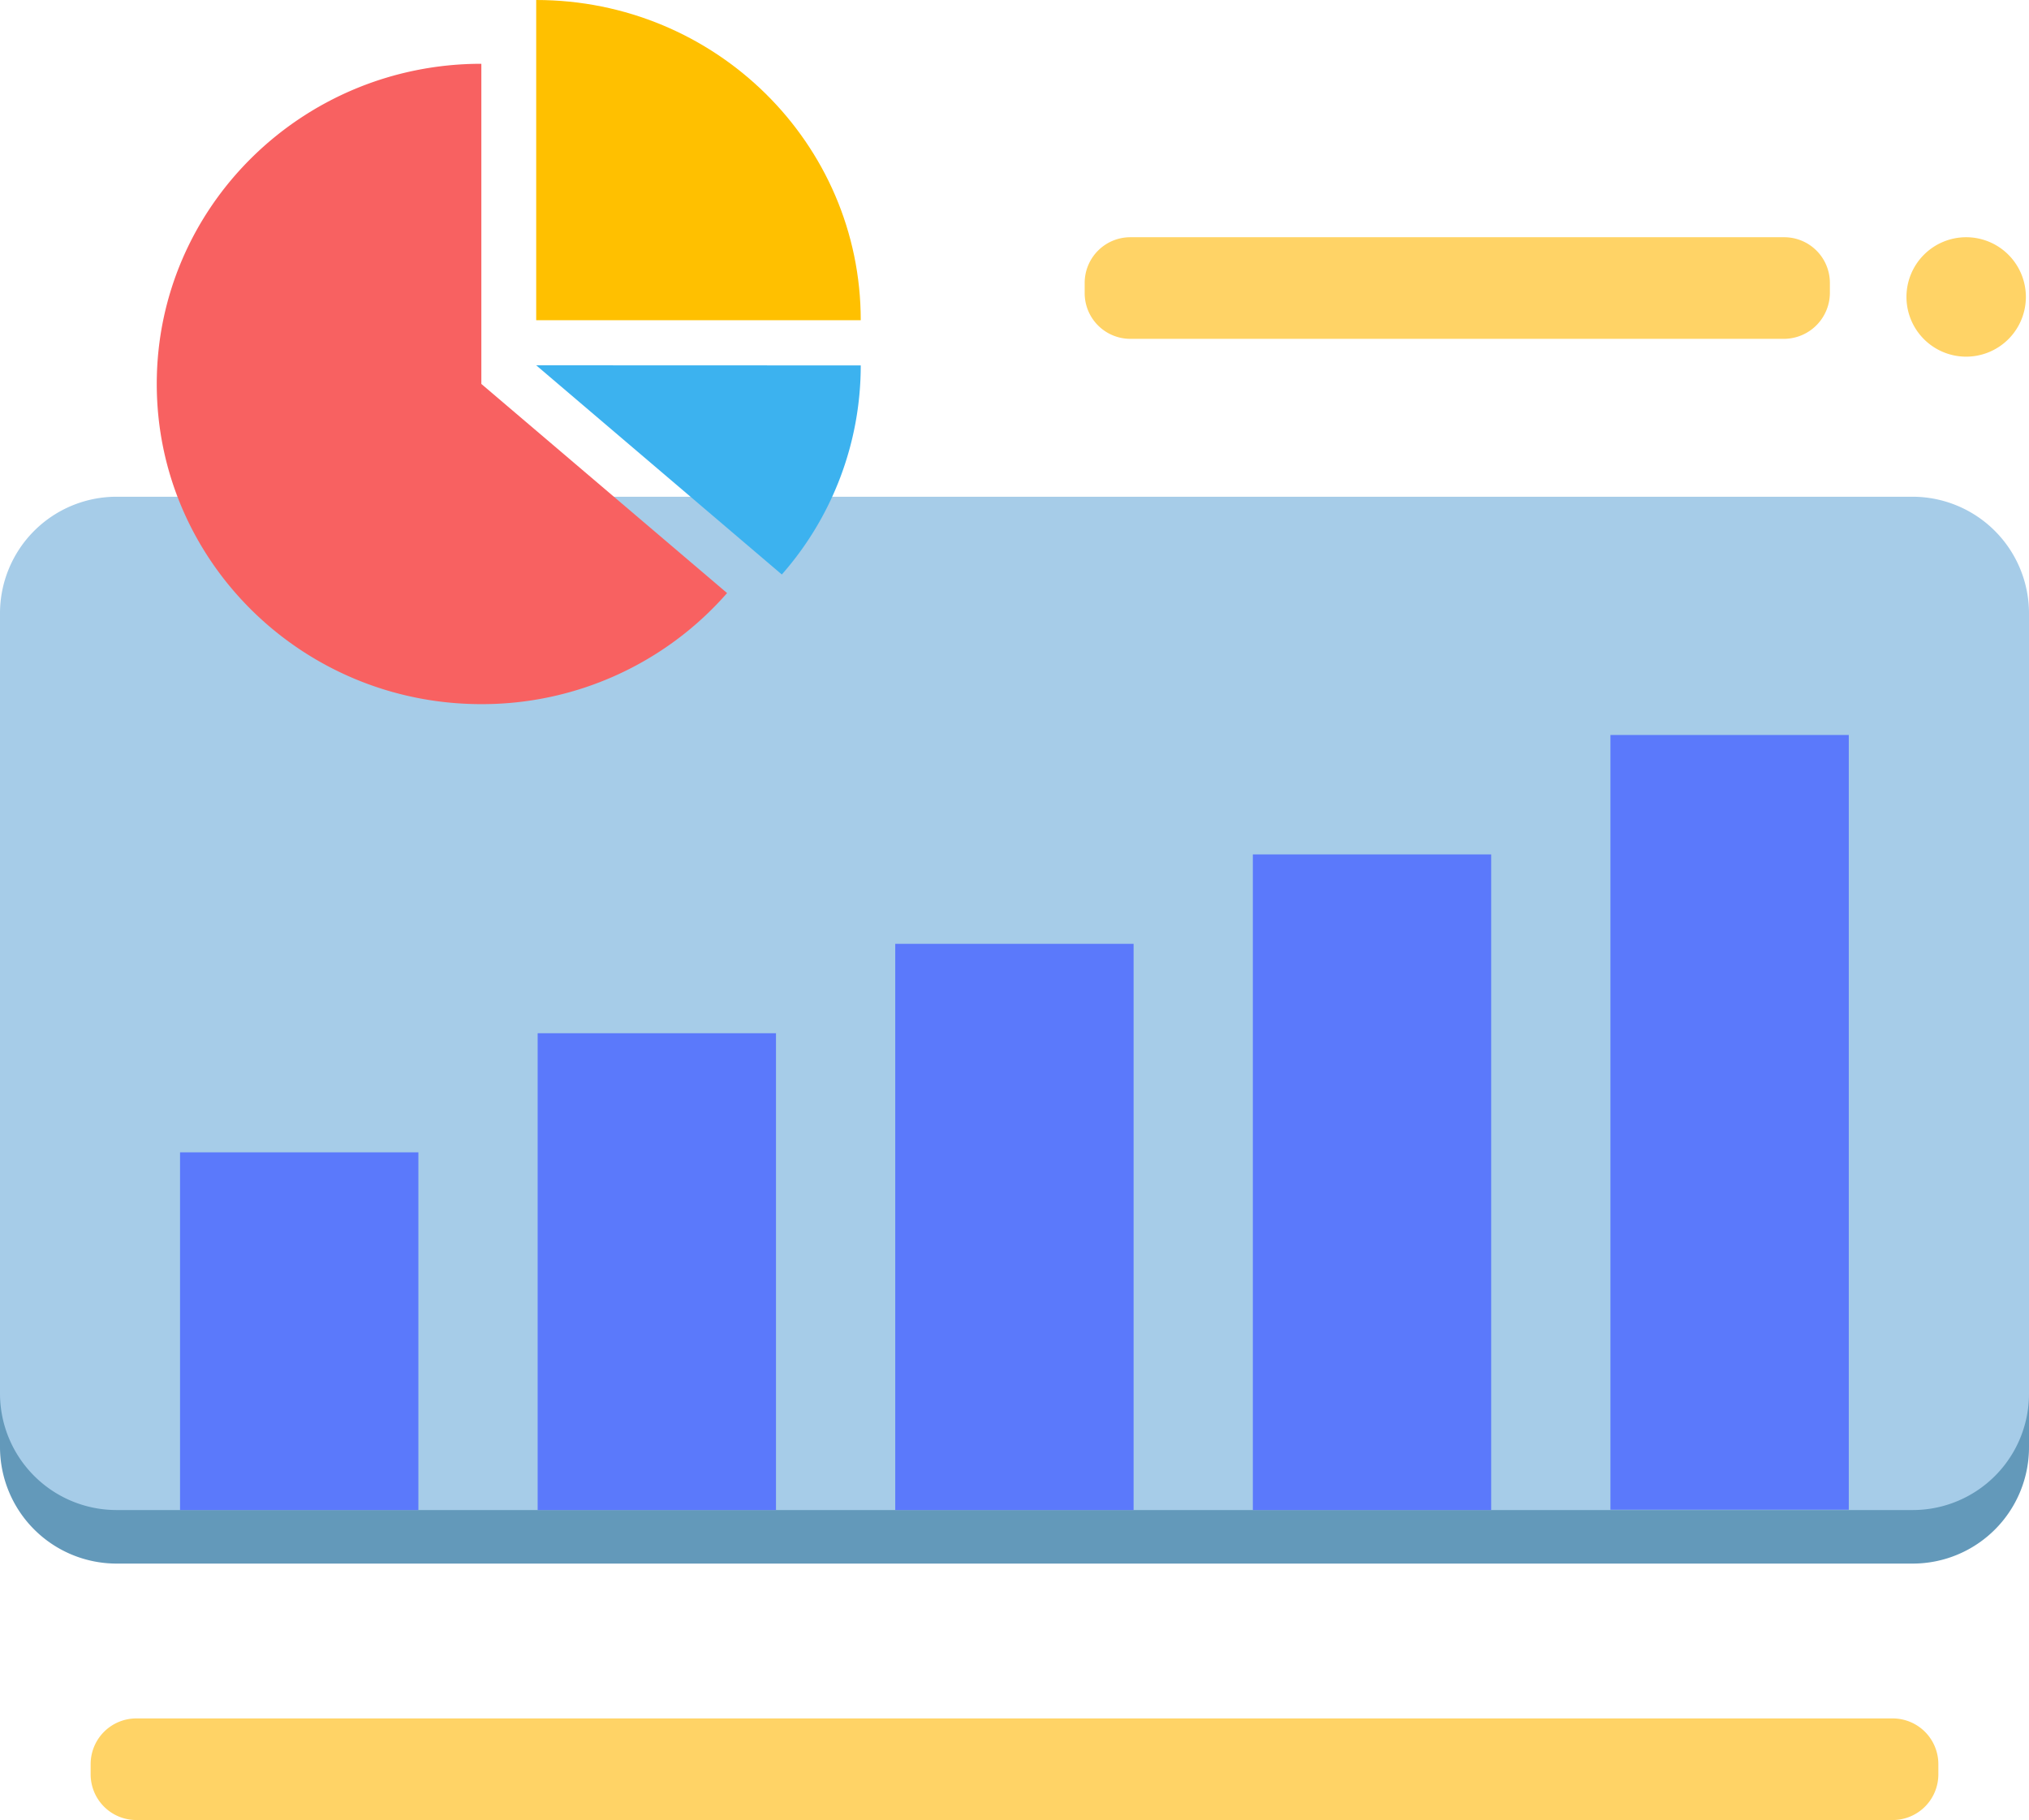
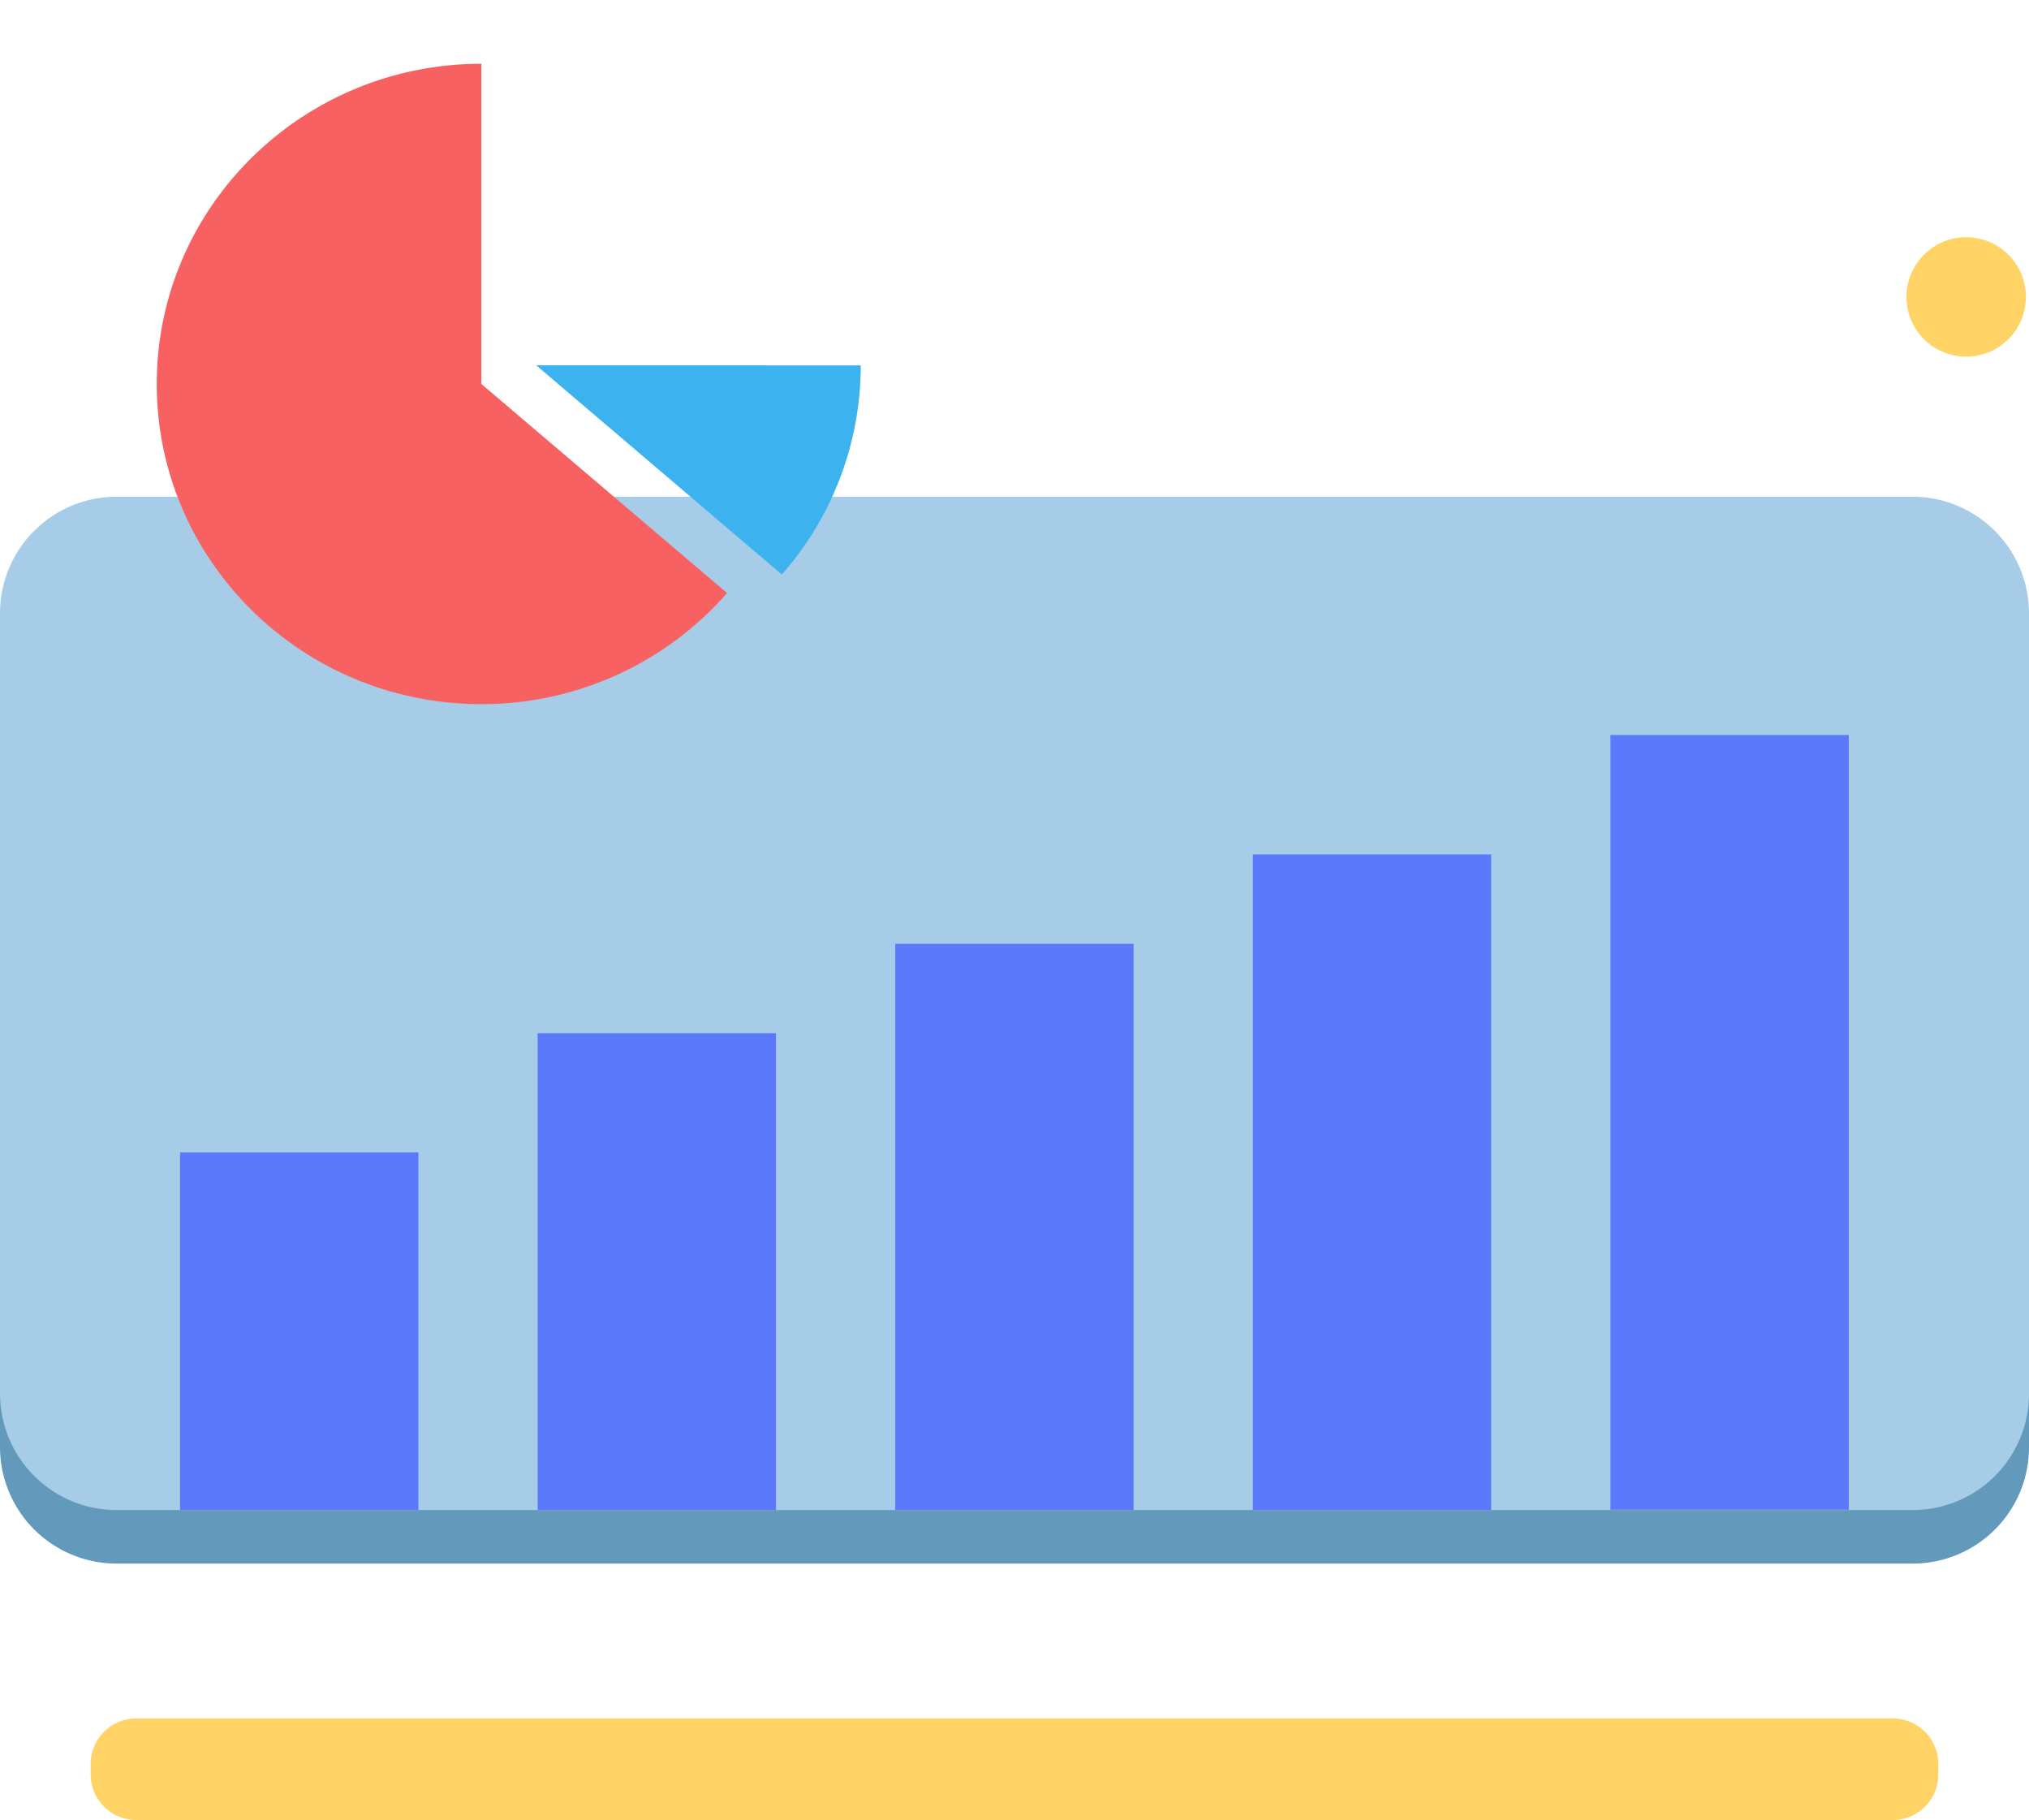
<svg xmlns="http://www.w3.org/2000/svg" viewBox="0 0 519.28 465.7">
  <defs>
    <style>.cls-1{fill:#6399ba;}.cls-2{fill:#a6cce8;}.cls-3{fill:#5b79fb;}.cls-4{fill:#ffd366;}.cls-5{fill:#3cb2ef;}.cls-6{fill:#ffc000;}.cls-7{fill:#f86161;}</style>
  </defs>
  <g id="图层_2" data-name="图层 2">
    <g id="隔离模式">
      <path class="cls-1" d="M489.44,400.08H29.84A29.84,29.84,0,0,1,0,370.24V170.64A29.84,29.84,0,0,1,29.84,140.8h459.6a29.84,29.84,0,0,1,29.84,29.84V370.16a29.76,29.76,0,0,1-29.84,29.92Z" />
      <path class="cls-2" d="M489.44,386.38H29.84A29.84,29.84,0,0,1,0,356.54V156.94A29.84,29.84,0,0,1,29.84,127.1h459.6a29.84,29.84,0,0,1,29.84,29.84V356.46a29.76,29.76,0,0,1-29.84,29.92Z" />
      <path class="cls-3" d="M46.08,294.86h61v91.52h-61Zm91.52-30.48h61v122h-61Zm91.52-22.88h61V386.38h-61Zm91.52-22.88h61V386.38h-61Zm91.52-30.56h61V386.3h-61Z" />
      <path class="cls-4" d="M487.92,76A15.28,15.28,0,1,0,503.2,60.7,15.28,15.28,0,0,0,487.92,76Z" />
-       <path class="cls-4" d="M456.64,86.7H289.28A11.69,11.69,0,0,1,277.6,75V72.38A11.69,11.69,0,0,1,289.28,60.7H456.64a11.69,11.69,0,0,1,11.68,11.68V75A11.8,11.8,0,0,1,456.64,86.7Z" />
      <path class="cls-4" d="M484.4,465.7H34.88A11.69,11.69,0,0,1,23.2,454v-2.64A11.69,11.69,0,0,1,34.88,439.7H484.4a11.69,11.69,0,0,1,11.68,11.68V454A11.69,11.69,0,0,1,484.4,465.7Z" />
      <path class="cls-5" d="M137.23,93.47,200.09,147a80.92,80.92,0,0,0,20.2-53.5Z" />
-       <path class="cls-6" d="M220.29,81.93C220.29,36.67,183.11,0,137.23,0V81.93Z" />
      <path class="cls-7" d="M123.19,16.32C77.32,16.32,40.12,53,40.12,98.24s37.2,81.93,83.07,81.93a83.34,83.34,0,0,0,62.89-28.42L123.19,98.24Z" />
    </g>
  </g>
</svg>